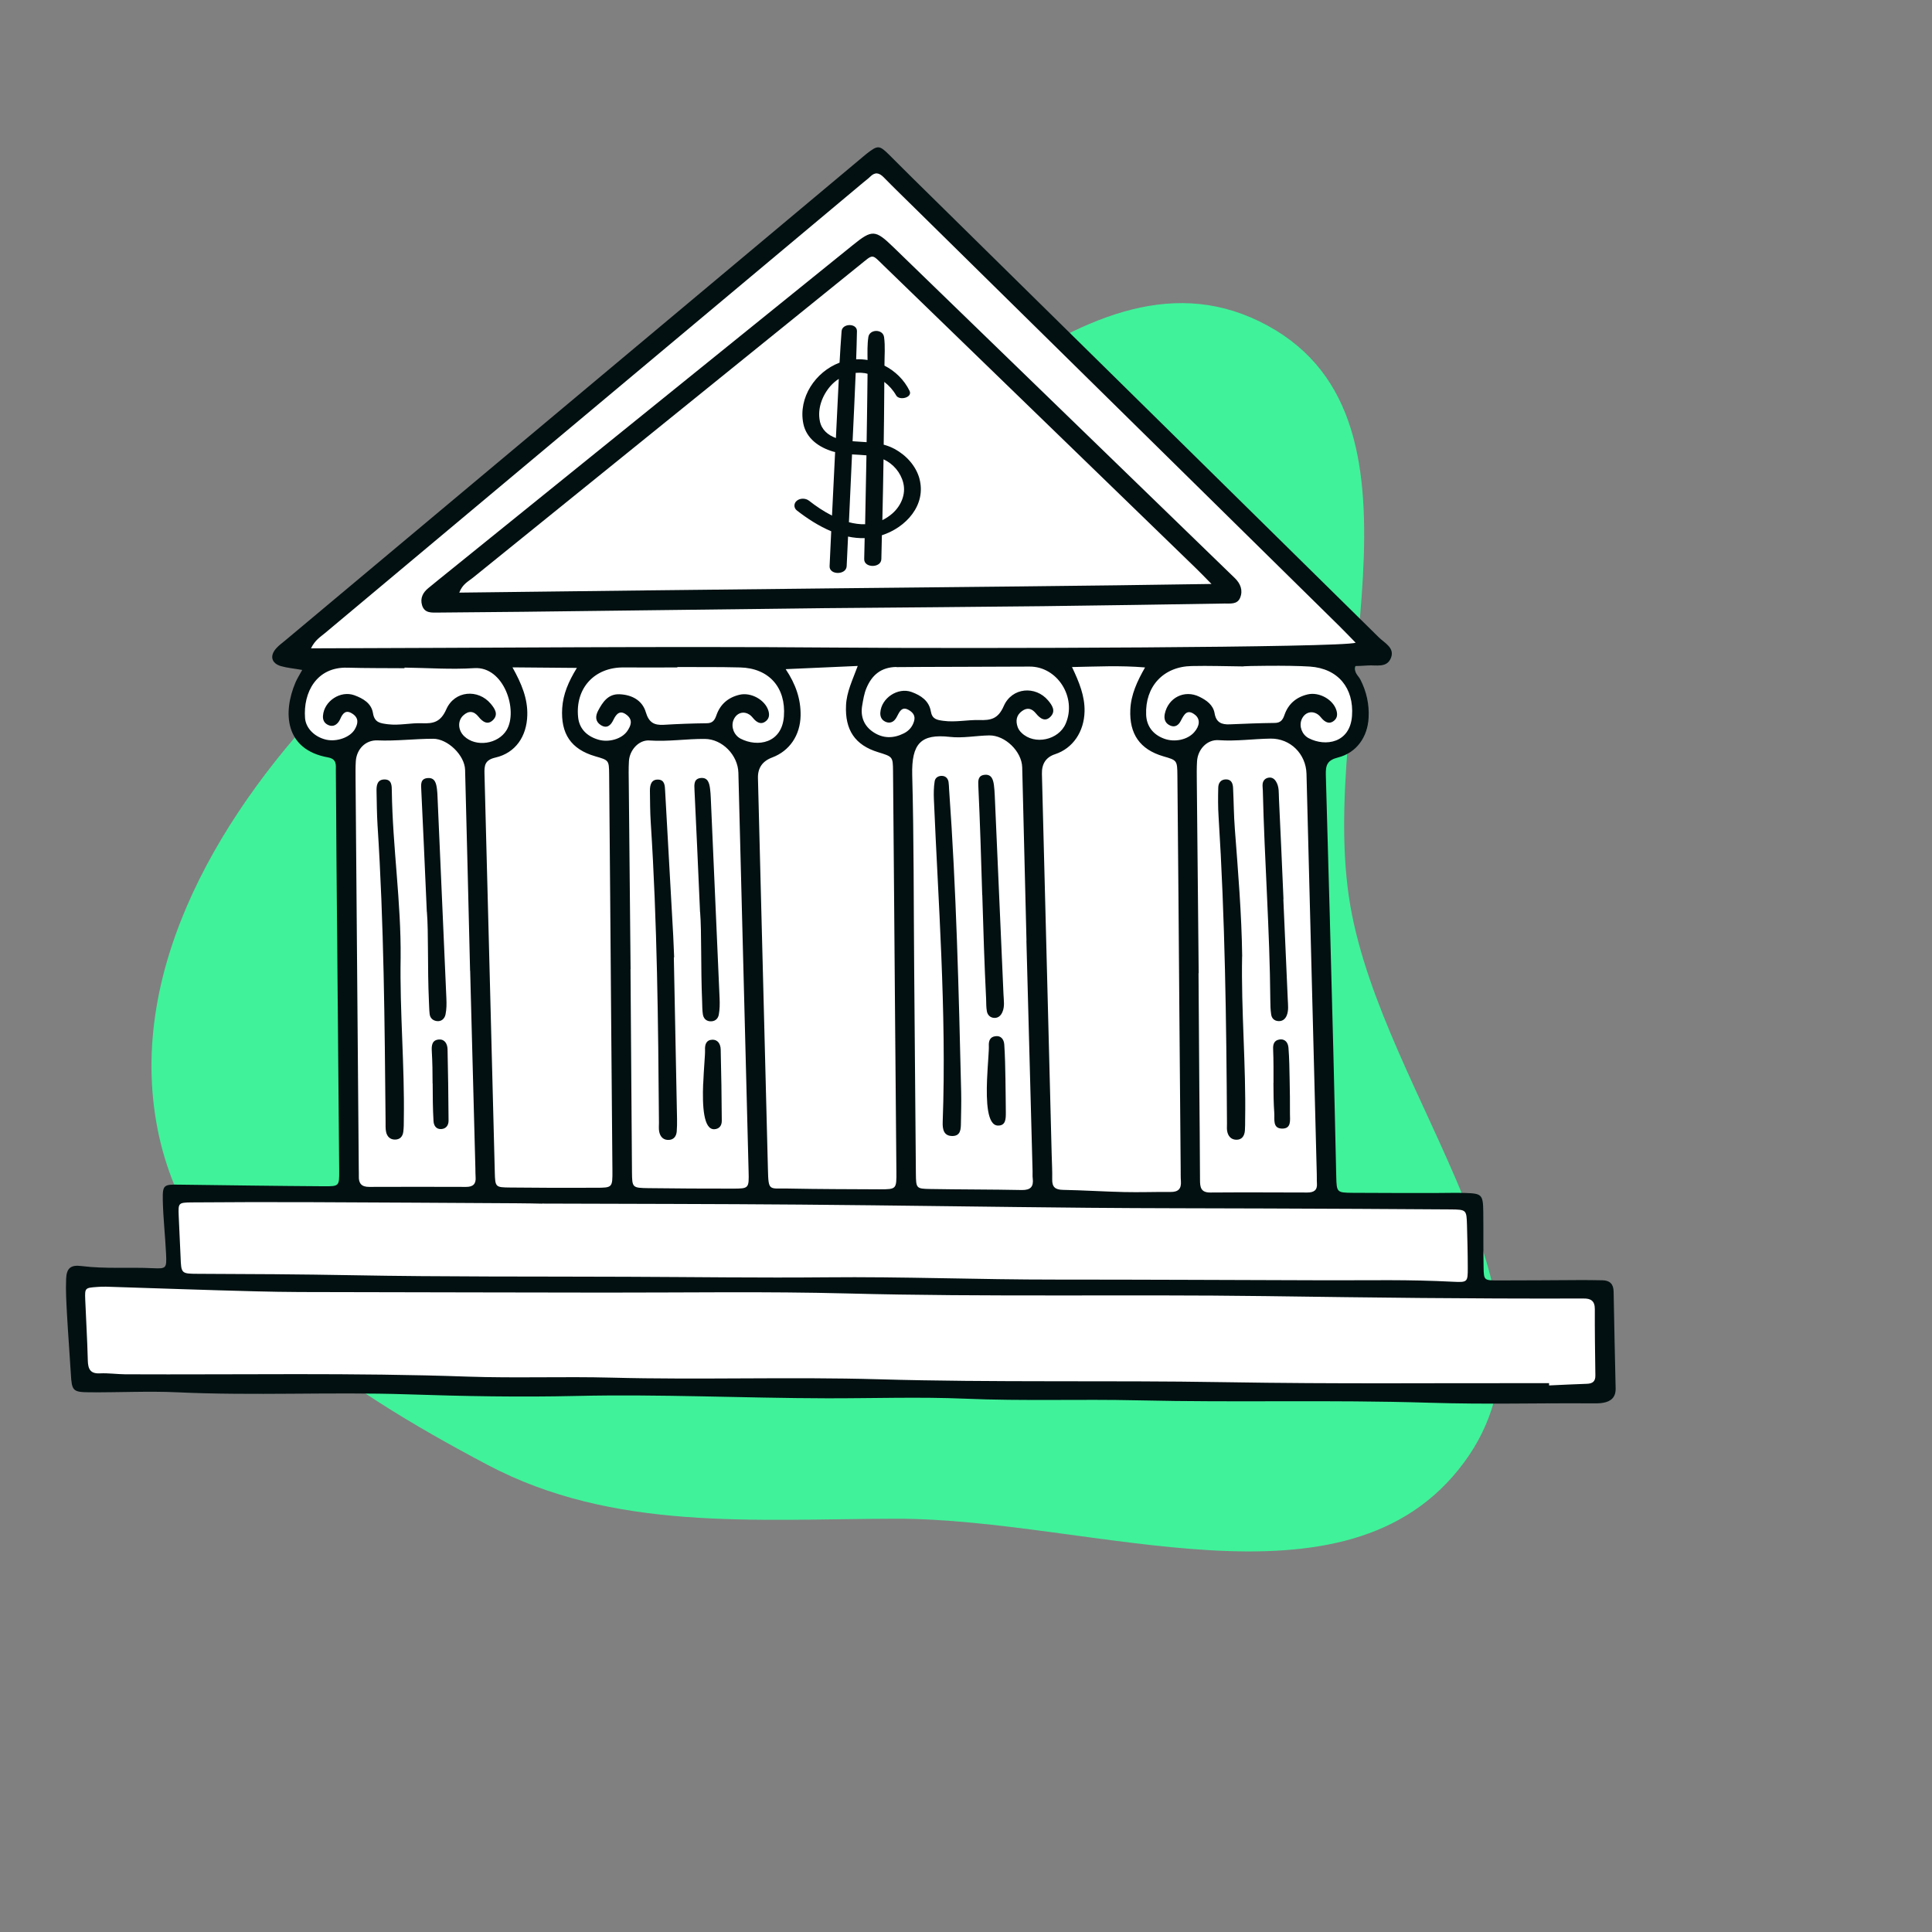
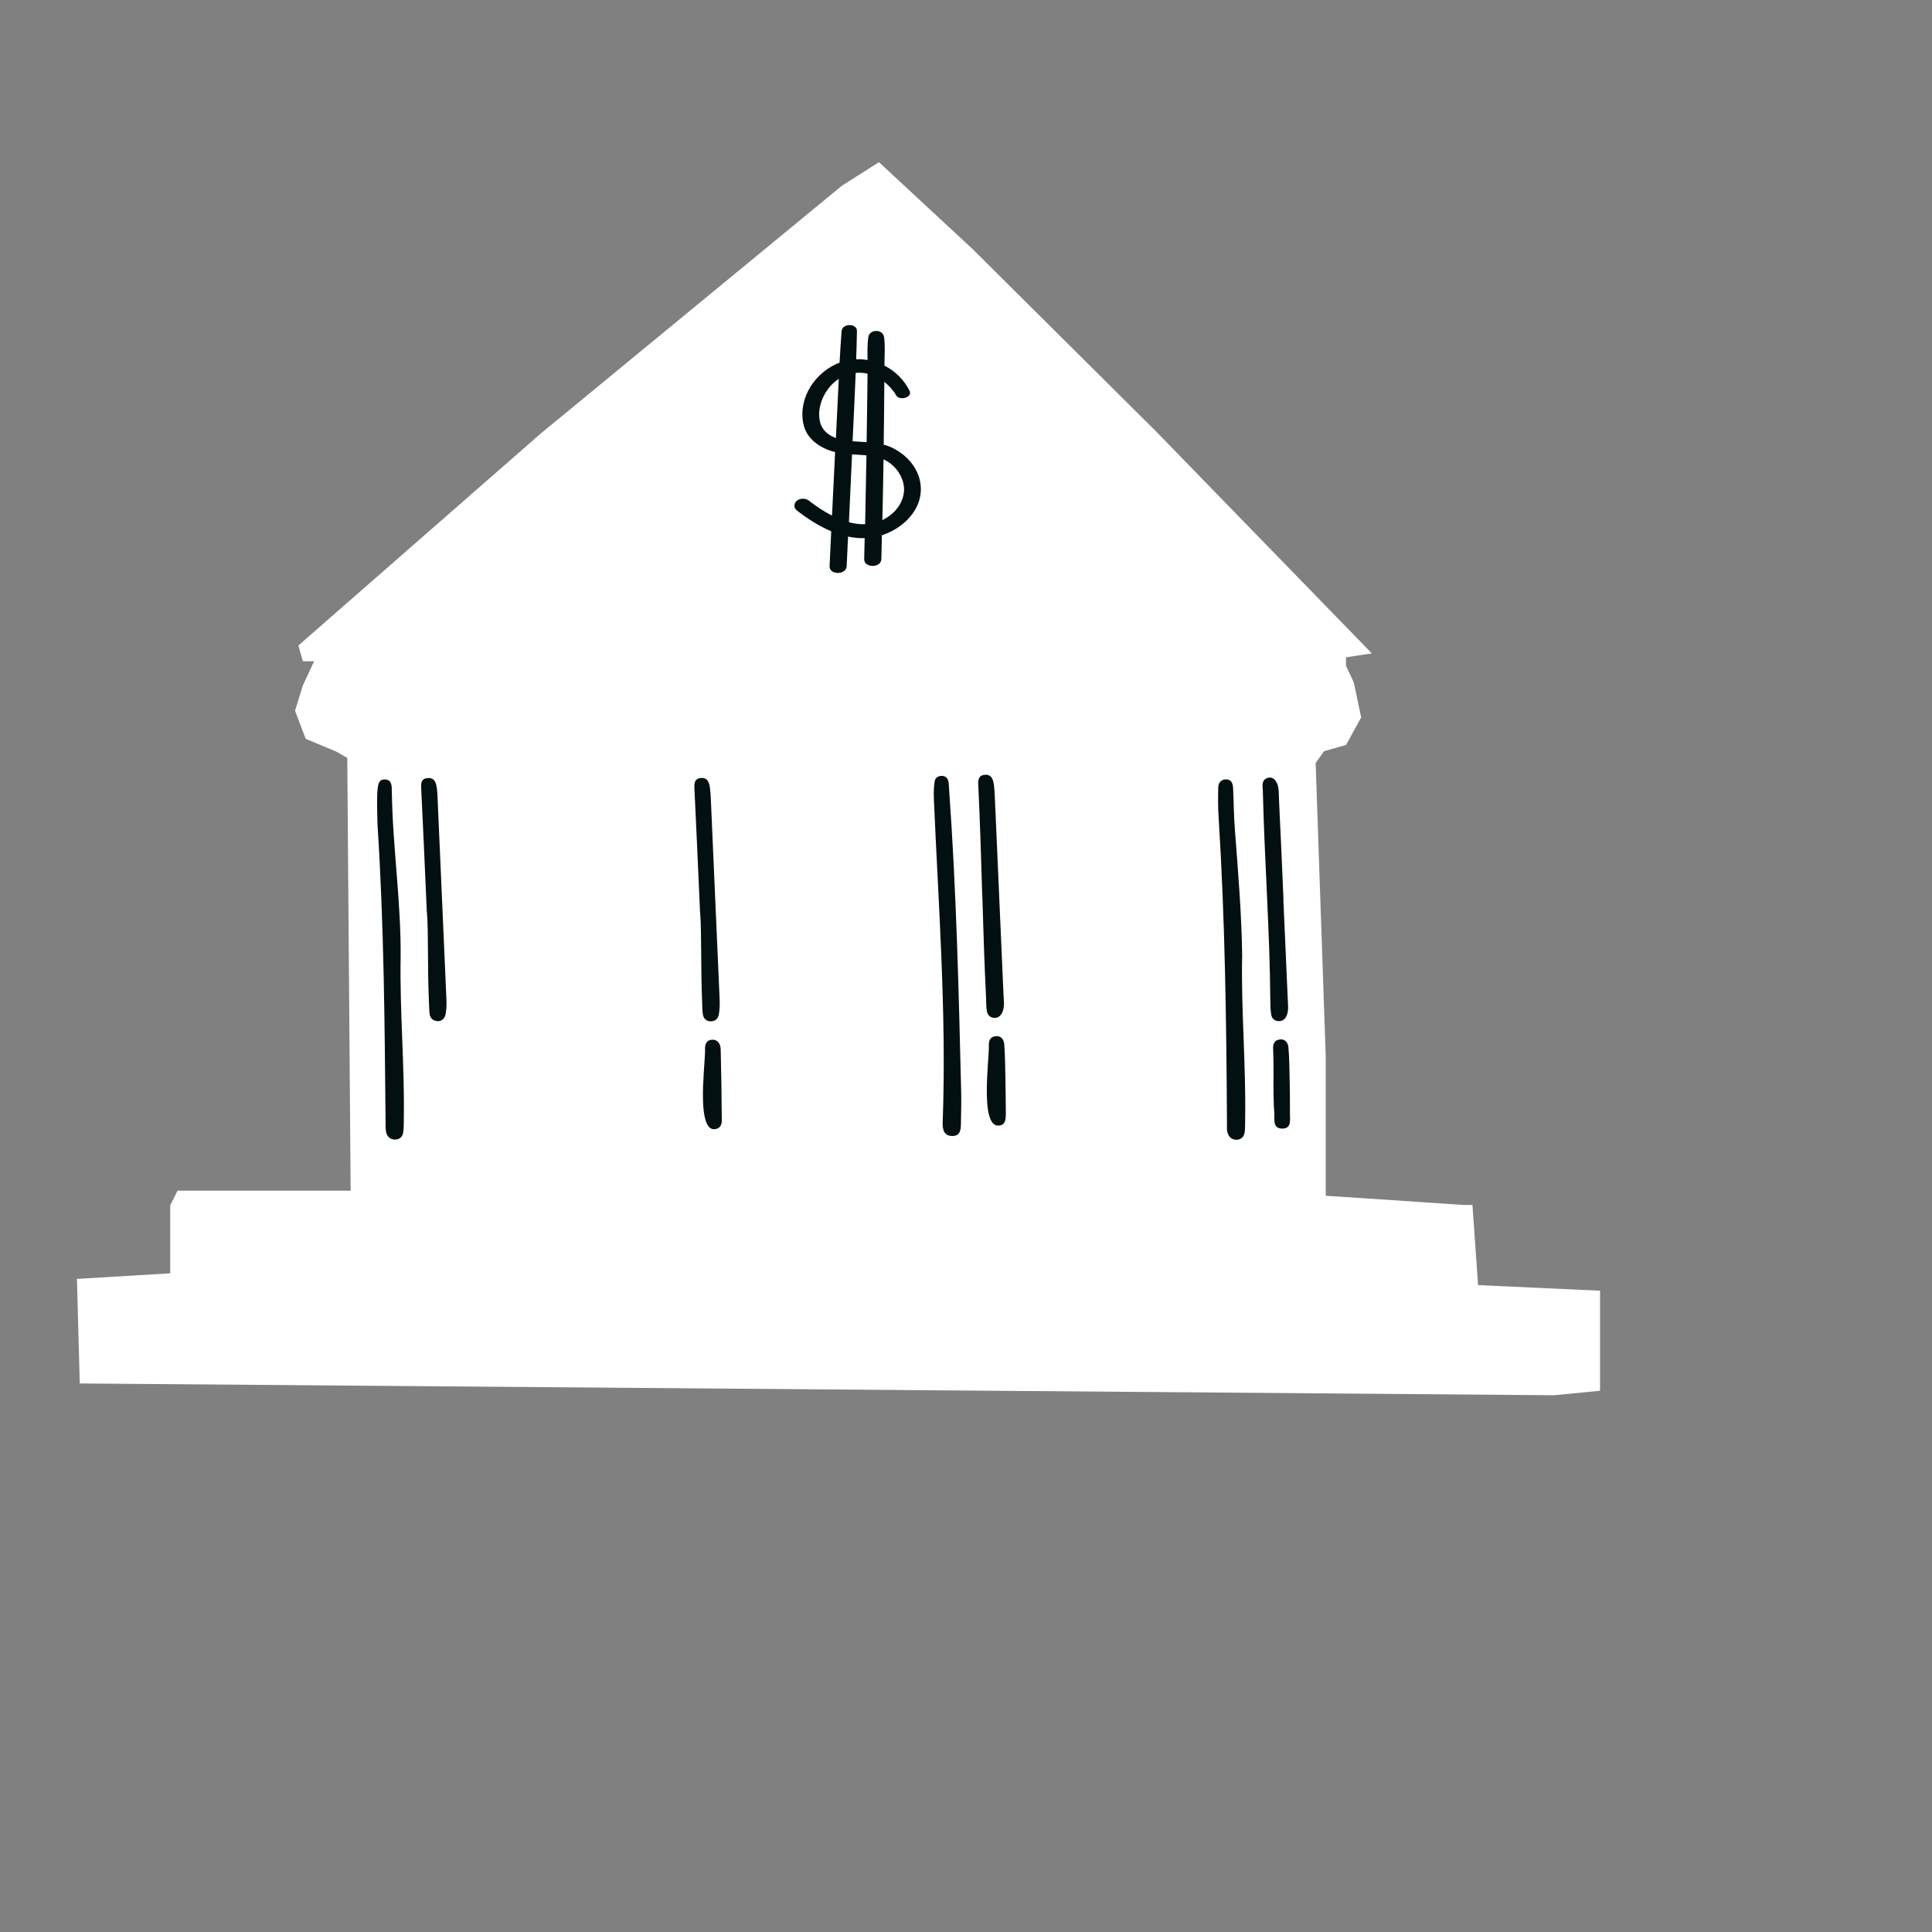
<svg xmlns="http://www.w3.org/2000/svg" width="172" height="172" viewBox="0 0 172 172" fill="none">
  <rect x="0" y="0" width="172" height="172" fill="#808080" stroke="none" />
-   <path fill-rule="evenodd" clip-rule="evenodd" d="M30.026 61.526C38.697 52.685 52.236 54.266 63.763 49.74C80.958 42.989 96.665 20.136 112.872 29C128.721 37.668 117.145 62.81 120.212 80.612C123.191 97.904 140.763 116.136 130.313 130.231C119.824 144.378 97.346 135.172 79.736 135.208C67.035 135.233 54.626 136.345 43.398 130.408C30.546 123.612 16.787 114.73 14.016 100.458C11.236 86.139 19.811 71.94 30.026 61.526Z" fill="#40F29A" />
  <path d="M118.028 106.453L130.31 107.274H131.088L131.588 114.408L142.446 114.909V123.815L138.343 124.215L7.1 123.165L6.85 113.858L15.156 113.358V107.303L15.806 106.002H31.217L30.917 67.475L29.966 66.925L27.214 65.774L26.264 63.272L26.964 61.021L27.965 58.869H26.964L26.564 57.468L48.129 38.605L74.948 16.539L78.25 14.438L86.556 22.143L102.868 38.355L122.131 58.169L119.83 58.519V59.269L120.53 60.77L121.181 63.873L119.83 66.324L117.878 66.875L117.128 67.925L118.028 94.144V106.453Z" fill="white" />
-   <path d="M26.895 59.642C26.152 59.51 25.562 59.462 25.007 59.302C24.167 59.052 23.994 58.393 24.584 57.727C24.827 57.449 25.139 57.234 25.424 56.991C42.544 42.654 59.664 28.323 76.784 13.993C76.909 13.889 77.027 13.784 77.152 13.687C78.151 12.91 78.283 12.917 79.15 13.771C79.831 14.444 80.504 15.131 81.191 15.804C95.049 29.454 108.915 43.098 122.766 56.755C123.273 57.248 124.168 57.671 123.842 58.545C123.488 59.503 122.51 59.184 121.746 59.246C121.385 59.281 121.018 59.281 120.671 59.295C120.497 59.864 120.92 60.142 121.108 60.495C121.656 61.564 121.906 62.702 121.843 63.889C121.76 65.603 120.775 67.019 119.123 67.435C118.165 67.678 118.013 68.108 118.034 68.969C118.276 77.227 118.492 85.485 118.707 93.743C118.804 97.422 118.873 101.093 118.963 104.771C118.998 106.152 119.019 106.179 120.414 106.193C123.398 106.214 125.05 106.207 128.034 106.207C128.832 106.207 129.63 106.179 130.435 106.207C131.927 106.249 132.031 106.353 132.052 107.894C132.073 109.545 132.045 111.197 132.079 112.849C132.1 113.966 132.135 113.987 133.287 113.994C136.271 113.994 137.923 113.973 140.907 113.959C141.49 113.959 142.08 113.973 142.662 113.98C143.308 113.987 143.641 114.313 143.655 114.965C143.71 117.845 143.766 120.718 143.835 123.598C143.856 124.396 143.419 124.771 142.711 124.889C142.399 124.944 142.073 124.937 141.753 124.937C136.479 124.903 132.537 125.042 127.263 124.882C118.158 124.604 110.379 124.875 101.281 124.667C96.167 124.549 91.059 124.743 85.951 124.521C81.85 124.348 77.749 124.493 73.64 124.486C66.187 124.472 58.734 124.105 51.274 124.278C46.263 124.396 41.253 124.299 36.249 124.132C29.435 123.91 22.613 124.271 15.798 123.952C13.196 123.834 10.579 123.973 7.97 123.952C6.464 123.938 6.395 123.82 6.305 122.286C6.201 120.531 6.062 118.775 5.965 117.026C5.909 115.964 5.84 114.896 5.888 113.834C5.93 112.897 6.305 112.592 7.235 112.71C9.358 112.98 11.495 112.8 13.619 112.904C14.813 112.96 14.84 112.911 14.785 111.641C14.709 110.045 14.528 108.456 14.493 106.86C14.466 105.479 14.577 105.444 15.944 105.465C20.26 105.52 24.577 105.583 28.893 105.61C30.191 105.617 30.205 105.576 30.198 104.25C30.122 94.979 30.031 85.707 29.955 76.436C29.934 73.827 29.927 71.21 29.9 68.601C29.9 68.094 29.997 67.574 29.199 67.428C25.333 66.727 25.174 63.417 26.305 60.759C26.451 60.419 26.652 60.107 26.902 59.649L26.895 59.642ZM137.909 123.133C137.909 123.203 137.909 123.272 137.909 123.341C139.026 123.293 140.143 123.23 141.261 123.196C141.781 123.182 142.045 122.987 142.031 122.439C142.003 120.468 141.975 118.497 141.982 116.527C141.982 115.819 141.622 115.59 140.99 115.604C140.775 115.604 140.567 115.604 140.352 115.604C130.234 115.624 122.78 115.527 112.655 115.388C100.247 115.222 87.832 115.479 75.424 115.152C68.234 114.965 61.038 115.083 53.848 115.076C46.069 115.062 38.29 115.055 30.51 115.034C27.956 115.034 25.396 115.034 22.842 114.965C18.373 114.854 13.904 114.688 9.427 114.549C9.164 114.542 8.893 114.556 8.629 114.576C7.575 114.653 7.547 114.66 7.588 115.694C7.658 117.505 7.776 119.316 7.817 121.121C7.838 121.884 8.04 122.314 8.907 122.266C9.65 122.231 10.399 122.342 11.142 122.349C21.315 122.397 31.489 122.196 41.655 122.557C45.909 122.703 50.177 122.536 54.438 122.647C62.37 122.856 70.302 122.564 78.241 122.793C88.457 123.091 98.693 122.876 108.915 123.05C119.463 123.223 127.347 123.119 137.895 123.14L137.909 123.133ZM48.262 107.158C47.762 107.151 46.86 107.123 45.951 107.123C39.823 107.089 33.696 107.047 27.575 107.026C24.056 107.012 20.545 107.019 17.026 107.047C15.874 107.061 15.867 107.109 15.909 108.227C15.958 109.448 16.027 110.676 16.076 111.898C16.131 113.383 16.131 113.397 17.623 113.404C22.203 113.418 26.784 113.445 31.364 113.529C39.511 113.681 47.665 113.633 55.812 113.667C61.725 113.688 67.638 113.771 73.55 113.716C80.365 113.647 87.18 113.924 93.995 113.917C101.982 113.917 109.977 113.959 117.971 113.98C122.232 113.994 125.161 113.896 129.415 114.112C130.65 114.174 130.671 114.118 130.671 112.897C130.671 111.62 130.636 110.336 130.601 109.059C130.56 107.713 130.553 107.685 129.158 107.671C123.245 107.63 118.665 107.609 112.752 107.588C107.478 107.567 102.204 107.574 96.93 107.526C88.353 107.449 79.782 107.311 71.205 107.241C63.696 107.179 56.18 107.179 48.262 107.151V107.158ZM27.679 57.72C43.314 57.685 58.782 57.525 74.258 57.65C86.992 57.754 119.421 57.657 120.691 57.22C120.185 56.706 119.713 56.207 119.227 55.728C106.659 43.355 94.092 30.974 81.517 18.601C80.566 17.664 79.609 16.741 78.679 15.79C78.262 15.367 77.901 15.297 77.464 15.735C77.277 15.922 77.055 16.075 76.853 16.248C60.878 29.621 44.896 42.994 28.928 56.366C28.532 56.7 28.061 56.963 27.686 57.72H27.679ZM95.431 59.371C96.083 60.745 96.583 61.967 96.555 63.334C96.514 65.145 95.514 66.623 93.932 67.144C93.127 67.407 92.736 67.99 92.759 68.892C93.051 80.183 93.335 91.474 93.627 102.765C93.647 103.508 93.689 104.257 93.675 105C93.661 105.68 93.946 105.916 94.626 105.93C96.437 105.964 98.242 106.082 100.053 106.124C101.434 106.159 102.822 106.103 104.21 106.117C104.897 106.124 105.181 105.839 105.133 105.159C105.105 104.792 105.119 104.417 105.112 104.042C105.077 99.621 105.036 95.201 105.001 90.78C104.945 83.535 104.89 76.29 104.82 69.045C104.807 67.685 104.786 67.685 103.564 67.331C101.475 66.72 100.532 65.332 100.629 63.174C100.691 61.828 101.233 60.662 101.94 59.42C99.72 59.233 97.666 59.343 95.445 59.385L95.431 59.371ZM69.955 59.586C70.837 60.905 71.302 62.237 71.274 63.715C71.239 65.457 70.296 66.852 68.748 67.435C67.878 67.759 67.455 68.37 67.478 69.267C67.644 75.707 67.804 82.147 67.971 88.594C68.103 93.757 68.241 98.921 68.366 104.084C68.415 106.089 68.45 105.784 70.157 105.812C72.87 105.867 75.584 105.867 78.304 105.881C79.824 105.881 79.817 105.867 79.803 104.257C79.761 99.677 79.72 95.097 79.685 90.517C79.622 83.223 79.574 75.929 79.504 68.629C79.49 67.366 79.47 67.366 78.193 66.97C76.111 66.339 75.216 64.978 75.32 62.786C75.375 61.599 75.889 60.565 76.361 59.288C74.175 59.385 72.176 59.475 69.955 59.572V59.586ZM45.632 59.427C46.444 60.884 46.985 62.196 46.943 63.674C46.895 65.555 45.895 67.033 44.112 67.442C43.147 67.664 43.113 68.157 43.133 68.906C43.446 80.725 43.744 92.543 44.05 104.361C44.084 105.687 44.105 105.708 45.403 105.721C47.957 105.749 50.517 105.756 53.071 105.742C54.529 105.742 54.529 105.715 54.522 104.216C54.487 99.739 54.445 95.27 54.41 90.794C54.348 83.501 54.3 76.2 54.23 68.906C54.216 67.678 54.195 67.678 52.995 67.331C50.83 66.7 49.907 65.319 50.052 63.035C50.136 61.793 50.601 60.697 51.357 59.462C49.358 59.448 47.596 59.427 45.632 59.413V59.427ZM91.385 83.737C91.302 80.357 91.156 74.333 91.004 68.317C90.969 66.894 89.477 65.45 88.068 65.471C86.895 65.492 85.709 65.735 84.564 65.603C81.989 65.312 81.142 66.186 81.212 69.004C81.364 74.701 81.337 80.398 81.385 86.103C81.434 92.231 81.482 98.352 81.538 104.479C81.552 105.798 81.572 105.832 82.822 105.853C85.535 105.902 88.255 105.888 90.969 105.944C91.76 105.957 92.031 105.638 91.94 104.903C91.913 104.694 91.933 104.479 91.927 104.264C91.767 98.303 91.607 92.335 91.378 83.737H91.385ZM106.715 86.644C106.715 86.644 106.708 86.644 106.701 86.644C106.722 89.948 106.743 93.251 106.77 96.554C106.791 99.379 106.826 102.203 106.833 105.027C106.833 105.673 106.888 106.173 107.749 106.166C110.629 106.145 113.502 106.159 116.382 106.166C116.965 106.166 117.298 105.971 117.242 105.326C117.222 105.062 117.242 104.792 117.229 104.528C116.923 92.647 116.618 80.766 116.313 68.886C116.264 67.116 114.876 65.735 113.12 65.756C111.58 65.777 110.053 66.006 108.498 65.895C107.457 65.818 106.632 66.72 106.569 67.775C106.534 68.358 106.541 68.948 106.548 69.531C106.604 75.235 106.659 80.933 106.715 86.637V86.644ZM56.139 86.29C56.139 86.29 56.139 86.29 56.132 86.29C56.173 92.314 56.215 98.331 56.263 104.354C56.277 105.728 56.291 105.756 57.714 105.777C60.219 105.812 62.724 105.819 65.222 105.819C66.673 105.819 66.687 105.805 66.645 104.271C66.347 92.446 66.041 80.621 65.736 68.795C65.694 67.227 64.306 65.797 62.752 65.784C61.107 65.77 59.469 66.04 57.811 65.922C56.867 65.86 56.055 66.776 55.993 67.748C55.951 68.434 55.972 69.135 55.979 69.822C56.028 75.312 56.083 80.801 56.139 86.283V86.29ZM41.85 86.436C41.704 80.468 41.565 74.507 41.406 68.539C41.371 67.234 39.851 65.763 38.56 65.77C36.909 65.77 35.271 65.985 33.612 65.915C32.537 65.867 31.739 66.707 31.676 67.782C31.641 68.317 31.655 68.844 31.655 69.378C31.745 80.94 31.843 92.494 31.94 104.056C31.94 104.271 31.954 104.479 31.947 104.694C31.919 105.347 32.176 105.673 32.877 105.666C35.75 105.652 38.63 105.659 41.503 105.666C42.106 105.666 42.391 105.409 42.342 104.798C42.322 104.535 42.328 104.264 42.322 104C42.169 98.143 42.009 92.286 41.857 86.429L41.85 86.436ZM110.719 59.33C109.179 59.316 107.631 59.26 106.09 59.295C103.564 59.343 101.933 61.12 102.038 63.639C102.079 64.652 102.655 65.409 103.661 65.77C104.584 66.103 105.716 65.86 106.305 65.201C106.812 64.638 106.868 64.035 106.41 63.653C105.681 63.063 105.41 63.618 105.119 64.18C104.938 64.534 104.633 64.784 104.203 64.604C103.752 64.416 103.599 64.042 103.696 63.556C104.002 62.105 105.452 61.377 106.777 62.029C107.416 62.342 108.006 62.758 108.131 63.5C108.269 64.326 108.762 64.52 109.484 64.486C110.816 64.43 112.142 64.375 113.474 64.361C114.009 64.361 114.203 64.09 114.356 63.639C114.696 62.661 115.41 62.057 116.417 61.821C117.444 61.578 118.686 62.279 118.977 63.237C119.095 63.625 119.054 63.979 118.686 64.222C118.367 64.437 118.075 64.326 117.818 64.104C117.659 63.965 117.541 63.771 117.381 63.646C116.812 63.202 116.132 63.41 115.868 64.083C115.646 64.659 115.903 65.402 116.514 65.721C118.006 66.498 120.192 66.144 120.365 63.736C120.546 61.259 119.13 59.517 116.625 59.343C114.661 59.212 110.719 59.295 110.719 59.316V59.33ZM60.302 59.385C60.302 59.385 60.302 59.406 60.302 59.42C58.706 59.42 57.11 59.434 55.514 59.42C52.925 59.399 51.204 61.266 51.468 63.847C51.565 64.826 52.19 65.527 53.258 65.846C54.181 66.124 55.347 65.797 55.84 65.09C56.159 64.625 56.367 64.118 55.826 63.674C55.229 63.181 54.889 63.507 54.612 64.083C54.39 64.555 54.043 64.909 53.481 64.548C52.988 64.229 52.995 63.757 53.245 63.278C53.654 62.508 54.133 61.772 55.146 61.807C56.243 61.849 57.179 62.342 57.492 63.396C57.762 64.312 58.22 64.576 59.081 64.528C60.358 64.451 61.635 64.403 62.912 64.389C63.453 64.389 63.633 64.104 63.786 63.66C64.133 62.681 64.841 62.085 65.847 61.849C66.874 61.613 68.116 62.314 68.408 63.271C68.526 63.66 68.477 64.014 68.109 64.257C67.79 64.472 67.499 64.361 67.242 64.139C67.082 64 66.964 63.806 66.805 63.681C66.236 63.237 65.556 63.445 65.292 64.125C65.07 64.701 65.327 65.444 65.937 65.763C67.443 66.54 69.608 66.179 69.789 63.778C69.983 61.21 68.463 59.482 65.889 59.42C64.029 59.371 62.162 59.392 60.302 59.385ZM36.013 59.427V59.489C34.313 59.475 32.606 59.489 30.906 59.441C28.186 59.371 26.978 61.634 27.158 63.938C27.235 64.868 28.054 65.631 29.046 65.853C29.99 66.061 31.169 65.645 31.586 64.93C31.884 64.423 31.961 63.924 31.378 63.542C30.795 63.153 30.51 63.5 30.295 64C30.253 64.097 30.198 64.194 30.136 64.278C29.879 64.618 29.539 64.722 29.157 64.514C28.845 64.347 28.727 64.062 28.755 63.715C28.852 62.411 30.316 61.446 31.551 61.897C32.328 62.182 33.064 62.612 33.203 63.48C33.342 64.347 33.862 64.389 34.542 64.479C35.562 64.604 36.562 64.347 37.561 64.389C38.581 64.43 39.227 64.291 39.733 63.147C40.476 61.467 42.571 61.321 43.689 62.654C44.05 63.084 44.376 63.577 43.925 64.069C43.432 64.597 42.967 64.264 42.599 63.806C42.183 63.285 41.718 63.251 41.239 63.695C40.725 64.174 40.767 65.006 41.322 65.541C42.363 66.54 44.334 66.255 45.097 65.006C46.152 63.264 44.875 59.309 42.224 59.482C40.163 59.614 38.081 59.462 36.007 59.434L36.013 59.427ZM79.803 59.378C78.436 59.399 77.617 60.1 77.131 61.273C76.93 61.758 76.847 62.293 76.756 62.82C76.59 63.806 76.923 64.632 77.749 65.18C78.616 65.756 79.539 65.756 80.476 65.284C80.934 65.048 81.225 64.701 81.371 64.222C81.524 63.729 81.281 63.417 80.865 63.188C80.413 62.938 80.178 63.188 79.983 63.549C79.879 63.736 79.796 63.938 79.657 64.09C79.421 64.354 79.102 64.396 78.79 64.236C78.477 64.076 78.352 63.792 78.373 63.445C78.45 62.154 79.928 61.162 81.156 61.606C81.989 61.911 82.711 62.39 82.87 63.334C82.988 64.028 83.412 64.097 83.994 64.174C85.07 64.319 86.118 64.076 87.18 64.104C88.193 64.132 88.852 64.021 89.359 62.862C90.094 61.182 92.197 61.03 93.314 62.362C93.675 62.792 94.001 63.285 93.55 63.778C93.058 64.312 92.593 63.965 92.225 63.514C91.871 63.077 91.462 62.952 90.983 63.306C90.476 63.674 90.407 64.18 90.601 64.729C90.67 64.923 90.802 65.11 90.955 65.249C92.093 66.353 94.244 65.895 94.876 64.423C95.882 62.092 94.14 59.316 91.635 59.343C89.615 59.364 81.732 59.364 79.817 59.392L79.803 59.378Z" fill="#021011" />
-   <path d="M72.898 54.147C64.862 54.244 55.702 54.362 46.541 54.466C44.036 54.493 41.537 54.514 39.032 54.535C38.442 54.535 37.797 54.618 37.575 53.883C37.387 53.258 37.651 52.738 38.151 52.342C38.442 52.106 38.727 51.87 39.018 51.634C51.322 41.697 63.627 31.752 75.931 21.814C77.645 20.426 77.923 20.44 79.533 22.001C89.478 31.641 99.422 41.28 109.367 50.919C109.561 51.107 109.749 51.287 109.943 51.475C110.436 51.961 110.672 52.557 110.408 53.21C110.158 53.827 109.534 53.723 109.013 53.73C103.635 53.813 98.256 53.904 92.878 53.966C86.597 54.035 80.31 54.084 72.905 54.147H72.898ZM40.885 52.759C52.148 52.627 63.217 52.488 74.286 52.377C85.369 52.259 96.452 52.169 107.854 51.988C107.209 51.336 106.848 50.947 106.466 50.586C100.956 45.243 95.446 39.899 89.936 34.562C86.188 30.926 82.441 27.29 78.686 23.66C77.569 22.577 77.791 22.591 76.528 23.605C76.445 23.674 76.361 23.736 76.278 23.806C64.883 33.015 53.488 42.224 42.093 51.44C41.69 51.766 41.176 51.995 40.885 52.766V52.759Z" fill="#021011" />
  <path d="M83.8 85.035C83.613 80.392 83.335 75.756 83.141 71.148C83.12 70.621 83.127 70.079 83.21 69.559C83.259 69.212 83.578 69.038 83.932 69.08C84.217 69.115 84.397 69.323 84.446 69.615C84.48 69.823 84.48 70.038 84.494 70.253C85.14 79.233 85.355 88.234 85.57 97.235C85.591 98.137 85.563 99.046 85.549 99.948C85.542 100.497 85.542 101.121 84.806 101.135C84.008 101.149 83.904 100.524 83.925 99.9C84.106 94.966 84.001 89.997 83.8 85.035Z" fill="#021011" />
  <path d="M87.444 79.677C87.347 76.436 87.249 73.195 87.097 69.962C87.076 69.51 87.062 69.059 87.624 68.983C88.263 68.9 88.415 69.379 88.485 69.885C88.526 70.198 88.547 70.524 88.561 70.836C88.825 76.728 89.082 82.627 89.338 88.525C89.359 89.053 89.463 89.594 89.241 90.101C89.109 90.413 88.873 90.635 88.519 90.621C88.166 90.607 87.923 90.371 87.86 90.038C87.791 89.677 87.805 89.296 87.791 88.928C87.638 85.847 87.541 82.765 87.451 79.684L87.444 79.677Z" fill="#021011" />
  <path d="M87.874 96.11C87.929 94.785 88.054 93.536 88.033 93.099C88.013 92.682 88.13 92.335 88.568 92.259C89.109 92.155 89.373 92.529 89.407 92.987C89.477 93.994 89.491 95 89.511 96.006C89.532 97.013 89.532 98.019 89.546 99.032C89.546 99.573 89.56 100.226 88.838 100.205C87.881 100.184 87.797 98.061 87.874 96.11Z" fill="#021011" />
  <path d="M110.581 85.139C110.49 89.99 110.934 94.834 110.851 99.685C110.851 100.004 110.851 100.323 110.83 100.642C110.796 101.121 110.567 101.482 110.053 101.468C109.567 101.454 109.304 101.107 109.241 100.635C109.213 100.427 109.241 100.212 109.234 99.997C109.179 90.885 109.061 81.773 108.485 72.675C108.429 71.828 108.436 70.968 108.457 70.121C108.464 69.712 108.679 69.392 109.137 69.386C109.623 69.379 109.755 69.746 109.776 70.135C109.838 71.356 109.838 72.585 109.935 73.806C110.22 77.582 110.539 81.35 110.587 85.139H110.581Z" fill="#021011" />
  <path d="M114.252 80.059C114.383 83.036 114.522 86.013 114.647 88.991C114.668 89.469 114.737 89.955 114.55 90.413C114.418 90.726 114.175 90.927 113.814 90.906C113.44 90.885 113.218 90.656 113.169 90.316C113.106 89.9 113.093 89.469 113.093 89.046C113.044 82.821 112.572 76.61 112.426 70.385C112.426 70.177 112.378 69.962 112.413 69.754C112.461 69.476 112.642 69.282 112.94 69.233C113.245 69.184 113.453 69.337 113.599 69.573C113.898 70.052 113.835 70.6 113.863 71.128C114.009 74.105 114.134 77.082 114.265 80.059C114.265 80.059 114.259 80.059 114.252 80.059Z" fill="#021011" />
  <path d="M113.377 96.409C113.377 95.402 113.384 94.396 113.342 93.39C113.321 92.98 113.432 92.626 113.877 92.55C114.418 92.453 114.675 92.835 114.709 93.286C114.786 94.237 114.793 95.187 114.813 96.145C114.834 97.151 114.848 98.157 114.841 99.164C114.841 99.726 114.987 100.496 114.126 100.475C113.287 100.455 113.481 99.656 113.446 99.115C113.384 98.213 113.37 97.311 113.37 96.409H113.377Z" fill="#021011" />
-   <path d="M59.99 85.229C60.087 90.025 60.184 94.82 60.275 99.615C60.282 99.99 60.275 100.365 60.247 100.733C60.212 101.142 59.997 101.454 59.567 101.482C59.067 101.517 58.776 101.211 58.685 100.74C58.637 100.483 58.665 100.212 58.665 99.942C58.595 91.045 58.512 82.148 57.936 73.258C57.873 72.3 57.873 71.343 57.86 70.385C57.86 69.864 57.991 69.365 58.623 69.406C59.178 69.441 59.192 69.955 59.213 70.385C59.456 74.695 59.699 79.004 59.935 83.314C59.969 83.952 59.99 84.591 60.018 85.229C60.004 85.229 59.997 85.229 59.983 85.229H59.99Z" fill="#021011" />
  <path d="M62.322 81.19C62.121 76.728 61.989 73.543 61.829 70.35C61.801 69.837 61.76 69.316 62.412 69.261C63.037 69.212 63.155 69.746 63.217 70.239C63.252 70.503 63.266 70.767 63.279 71.037C63.543 76.992 63.807 82.946 64.064 88.9C64.085 89.372 64.078 89.858 63.994 90.323C63.925 90.719 63.627 90.968 63.182 90.92C62.815 90.878 62.62 90.621 62.572 90.288C62.516 89.92 62.523 89.546 62.509 89.171C62.377 86.09 62.474 82.995 62.329 81.19H62.322Z" fill="#021011" />
  <path d="M62.606 96.471C62.655 95.132 62.787 93.883 62.766 93.466C62.745 92.987 62.877 92.578 63.411 92.564C63.932 92.55 64.147 92.974 64.161 93.425C64.216 95.541 64.244 97.665 64.258 99.781C64.258 100.184 64.064 100.503 63.599 100.531C62.62 100.58 62.523 98.442 62.599 96.478L62.606 96.471Z" fill="#021011" />
-   <path d="M35.667 85.271C35.583 90.066 36.028 94.855 35.951 99.65C35.951 100.025 35.951 100.4 35.903 100.767C35.847 101.177 35.611 101.454 35.16 101.454C34.723 101.454 34.466 101.177 34.376 100.788C34.306 100.483 34.334 100.157 34.327 99.837C34.244 91.052 34.181 82.259 33.612 73.48C33.55 72.474 33.543 71.461 33.522 70.447C33.508 69.948 33.571 69.406 34.209 69.393C34.896 69.379 34.876 69.962 34.883 70.433C34.952 75.389 35.715 80.309 35.667 85.271Z" fill="#021011" />
+   <path d="M35.667 85.271C35.583 90.066 36.028 94.855 35.951 99.65C35.951 100.025 35.951 100.4 35.903 100.767C35.847 101.177 35.611 101.454 35.16 101.454C34.723 101.454 34.466 101.177 34.376 100.788C34.306 100.483 34.334 100.157 34.327 99.837C34.244 91.052 34.181 82.259 33.612 73.48C33.508 69.948 33.571 69.406 34.209 69.393C34.896 69.379 34.876 69.962 34.883 70.433C34.952 75.389 35.715 80.309 35.667 85.271Z" fill="#021011" />
  <path d="M37.998 81.169C37.797 76.714 37.665 73.528 37.506 70.343C37.478 69.837 37.415 69.309 38.096 69.267C38.727 69.226 38.838 69.753 38.901 70.246C38.935 70.51 38.949 70.773 38.956 71.044C39.22 76.991 39.483 82.939 39.74 88.886C39.761 89.358 39.761 89.844 39.664 90.309C39.588 90.691 39.289 90.975 38.852 90.899C38.512 90.843 38.283 90.614 38.248 90.26C38.206 89.892 38.206 89.518 38.186 89.15C38.047 86.069 38.158 82.981 38.005 81.176L37.998 81.169Z" fill="#021011" />
-   <path d="M38.512 96.457C38.512 95.507 38.498 94.556 38.442 93.598C38.408 93.078 38.456 92.578 39.095 92.543C39.608 92.516 39.83 92.953 39.844 93.404C39.893 95.527 39.92 97.644 39.934 99.768C39.934 100.184 39.712 100.496 39.275 100.517C38.824 100.538 38.616 100.205 38.595 99.802C38.526 98.685 38.526 97.575 38.519 96.457H38.512Z" fill="#021011" />
  <path d="M81.857 42.613C81.538 41.461 80.664 40.517 79.63 39.962C79.317 39.795 78.998 39.677 78.672 39.587C78.693 38.06 78.714 36.533 78.721 35C78.721 34.667 78.721 34.334 78.727 34C79.151 34.327 79.512 34.729 79.782 35.201C80.06 35.694 81.267 35.395 80.976 34.798C80.497 33.813 79.692 33.036 78.741 32.55C78.741 32.536 78.741 32.522 78.741 32.508C78.741 31.689 78.818 30.829 78.707 30.017C78.609 29.274 77.409 29.281 77.305 30.017C77.208 30.676 77.228 31.37 77.235 32.05C76.902 31.995 76.562 31.974 76.222 31.988C76.25 31.155 76.278 30.315 76.292 29.483C76.305 28.754 74.98 28.768 74.924 29.483C74.855 30.419 74.793 31.349 74.744 32.286C72.6 33.098 71.052 35.388 71.517 37.713C71.788 39.046 72.919 39.83 74.154 40.198C74.217 40.218 74.286 40.225 74.348 40.246C74.258 42.134 74.161 44.014 74.071 45.902C73.328 45.527 72.634 45.056 72.024 44.577C71.725 44.341 71.239 44.334 70.941 44.577C70.656 44.806 70.65 45.215 70.941 45.444C71.85 46.152 72.891 46.832 74.001 47.297C73.953 48.331 73.904 49.372 73.856 50.406C73.821 51.204 75.334 51.211 75.376 50.406C75.417 49.525 75.459 48.65 75.5 47.769C75.986 47.873 76.479 47.922 76.979 47.908C76.965 48.532 76.951 49.15 76.937 49.775C76.916 50.58 78.443 50.587 78.464 49.775C78.484 49.067 78.498 48.359 78.512 47.651C80.643 46.971 82.496 44.965 81.85 42.599L81.857 42.613ZM76.93 33.209C77.034 33.223 77.138 33.251 77.235 33.279C77.235 33.855 77.222 34.431 77.215 35.007C77.201 36.457 77.173 37.907 77.152 39.365C76.736 39.337 76.319 39.316 75.903 39.282C76 37.255 76.097 35.222 76.18 33.195C76.423 33.175 76.673 33.175 76.93 33.216V33.209ZM72.988 37.484C72.759 36.367 73.21 35.194 73.939 34.361C74.154 34.118 74.404 33.903 74.675 33.73C74.584 35.486 74.501 37.241 74.418 38.997C73.731 38.747 73.155 38.289 72.988 37.491V37.484ZM75.577 46.492C75.674 44.48 75.764 42.467 75.854 40.454C76.285 40.482 76.715 40.496 77.138 40.538C77.103 42.585 77.062 44.625 77.02 46.672C76.541 46.686 76.056 46.617 75.577 46.492ZM79.435 45.722C79.151 45.965 78.859 46.159 78.554 46.305C78.596 44.5 78.63 42.696 78.658 40.892C79.519 41.287 80.185 42.064 80.414 42.987C80.671 44.008 80.206 45.049 79.435 45.722Z" fill="#021011" />
</svg>